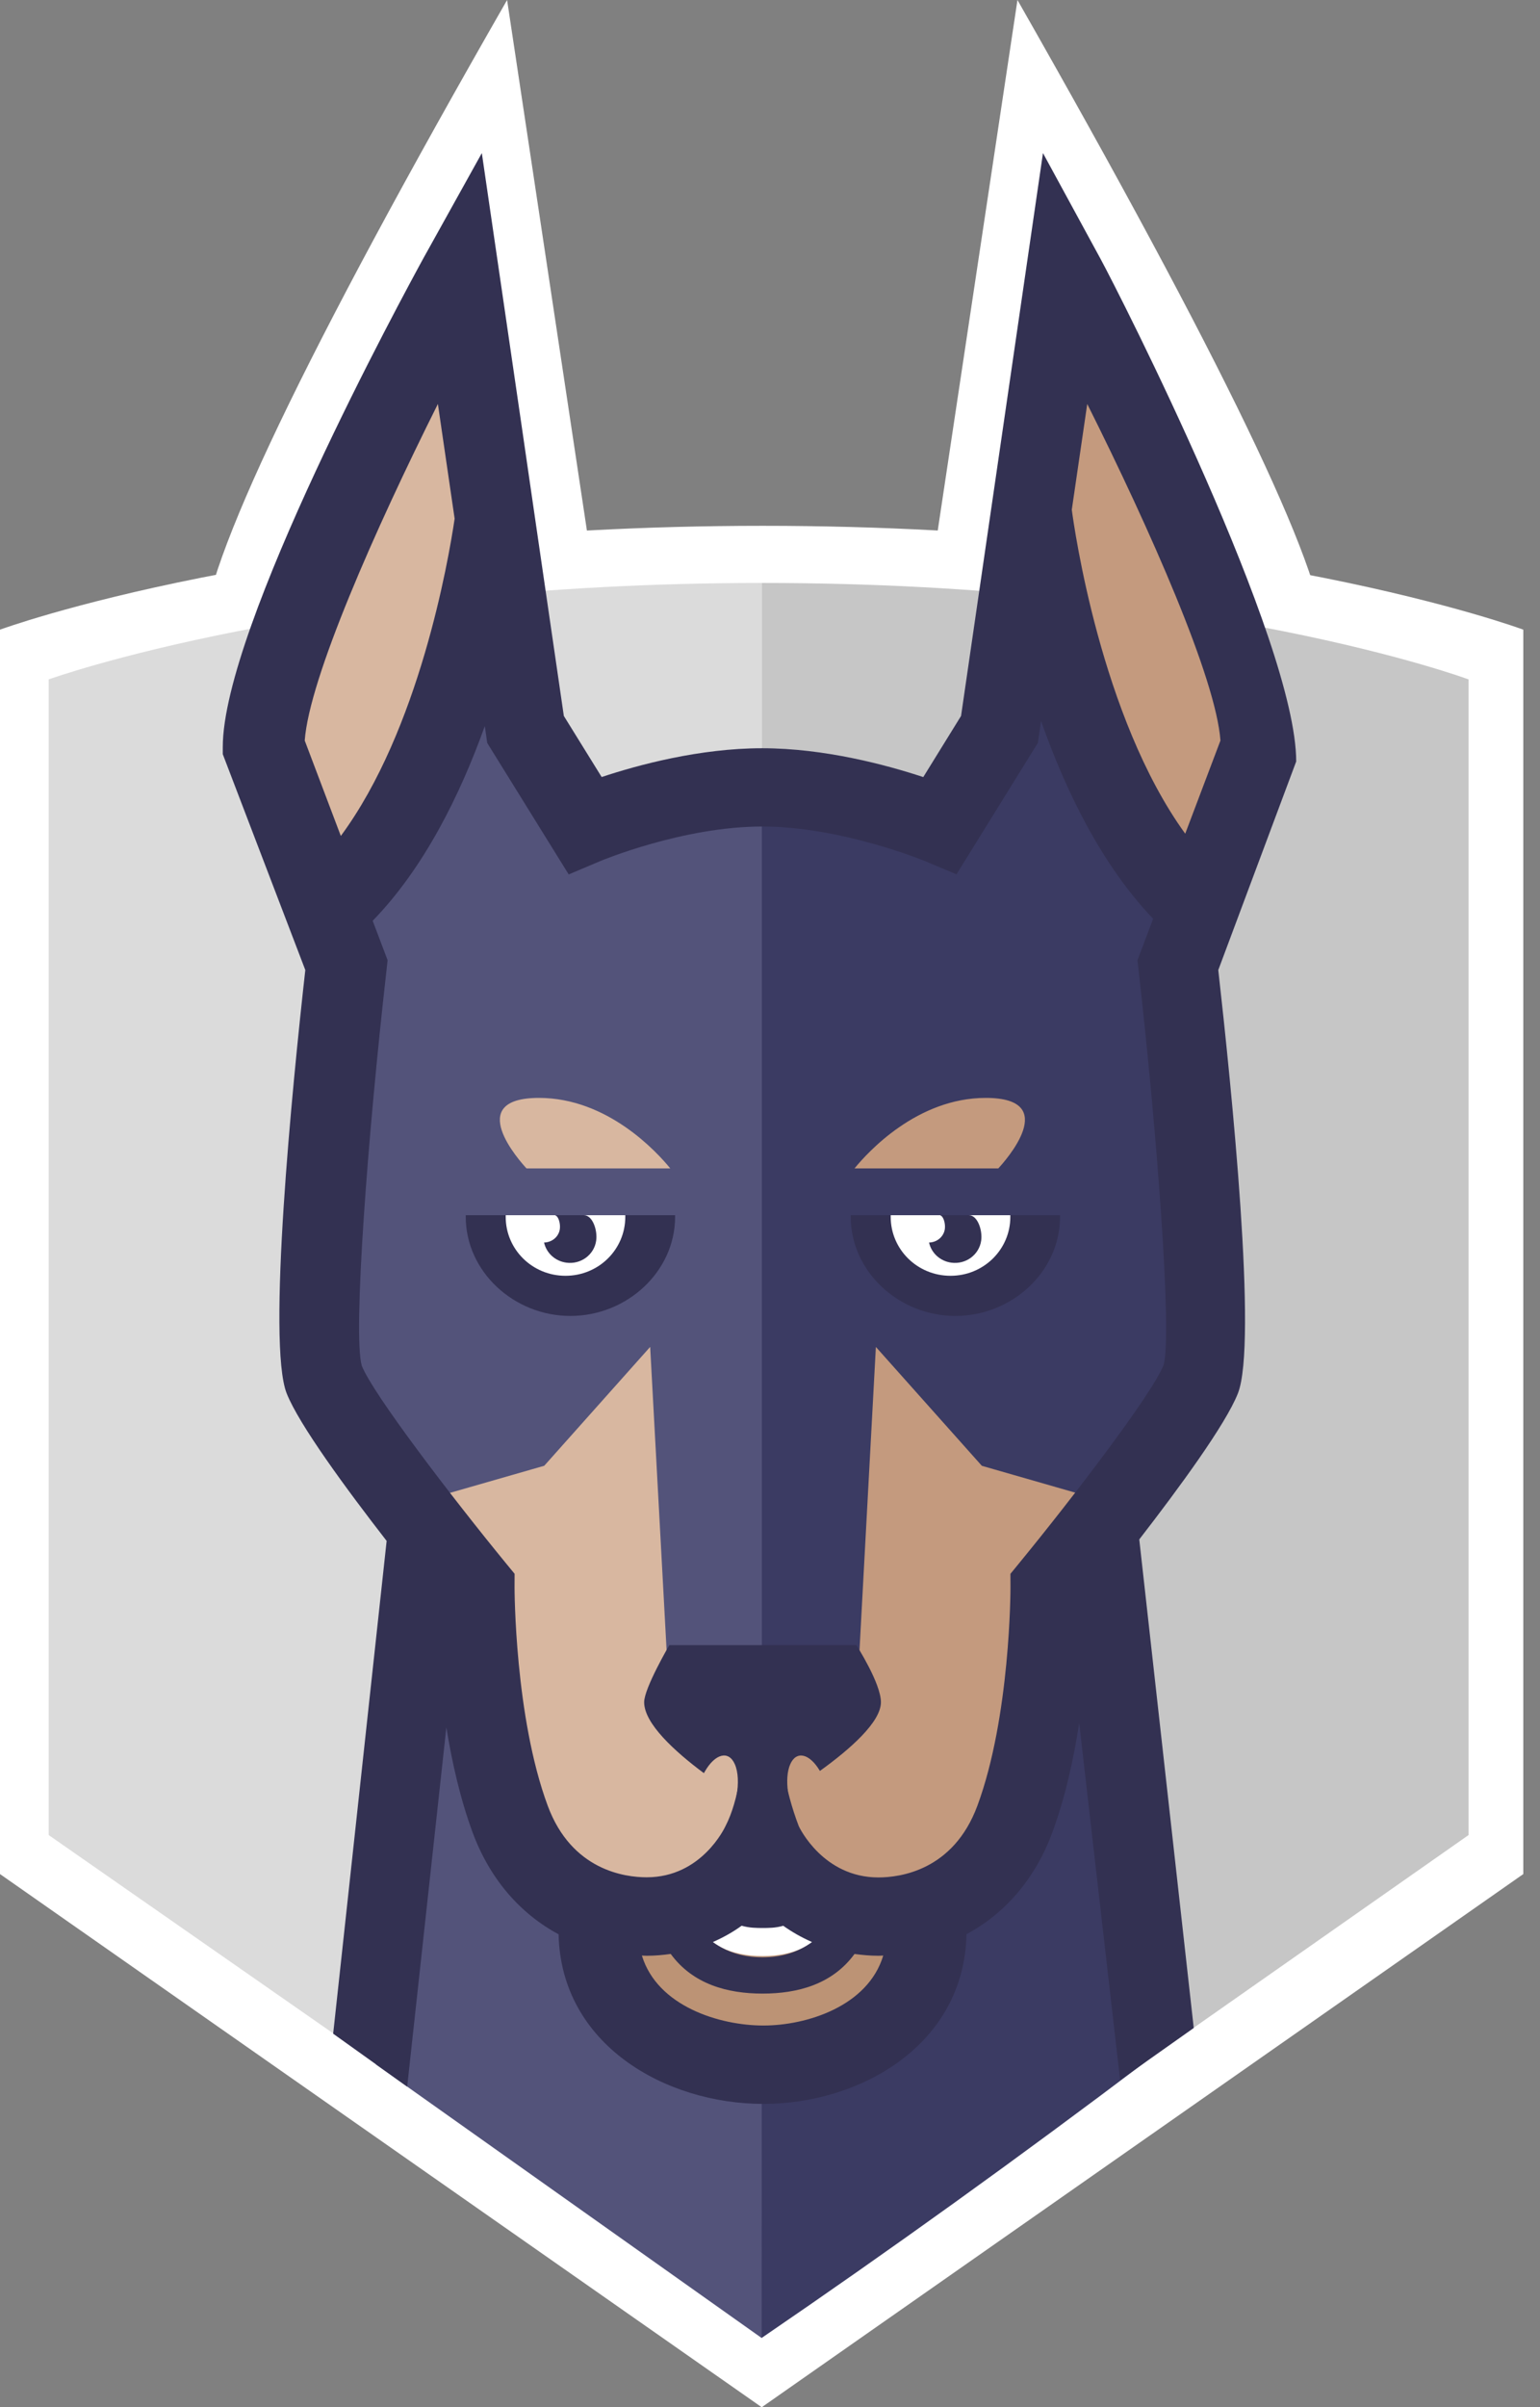
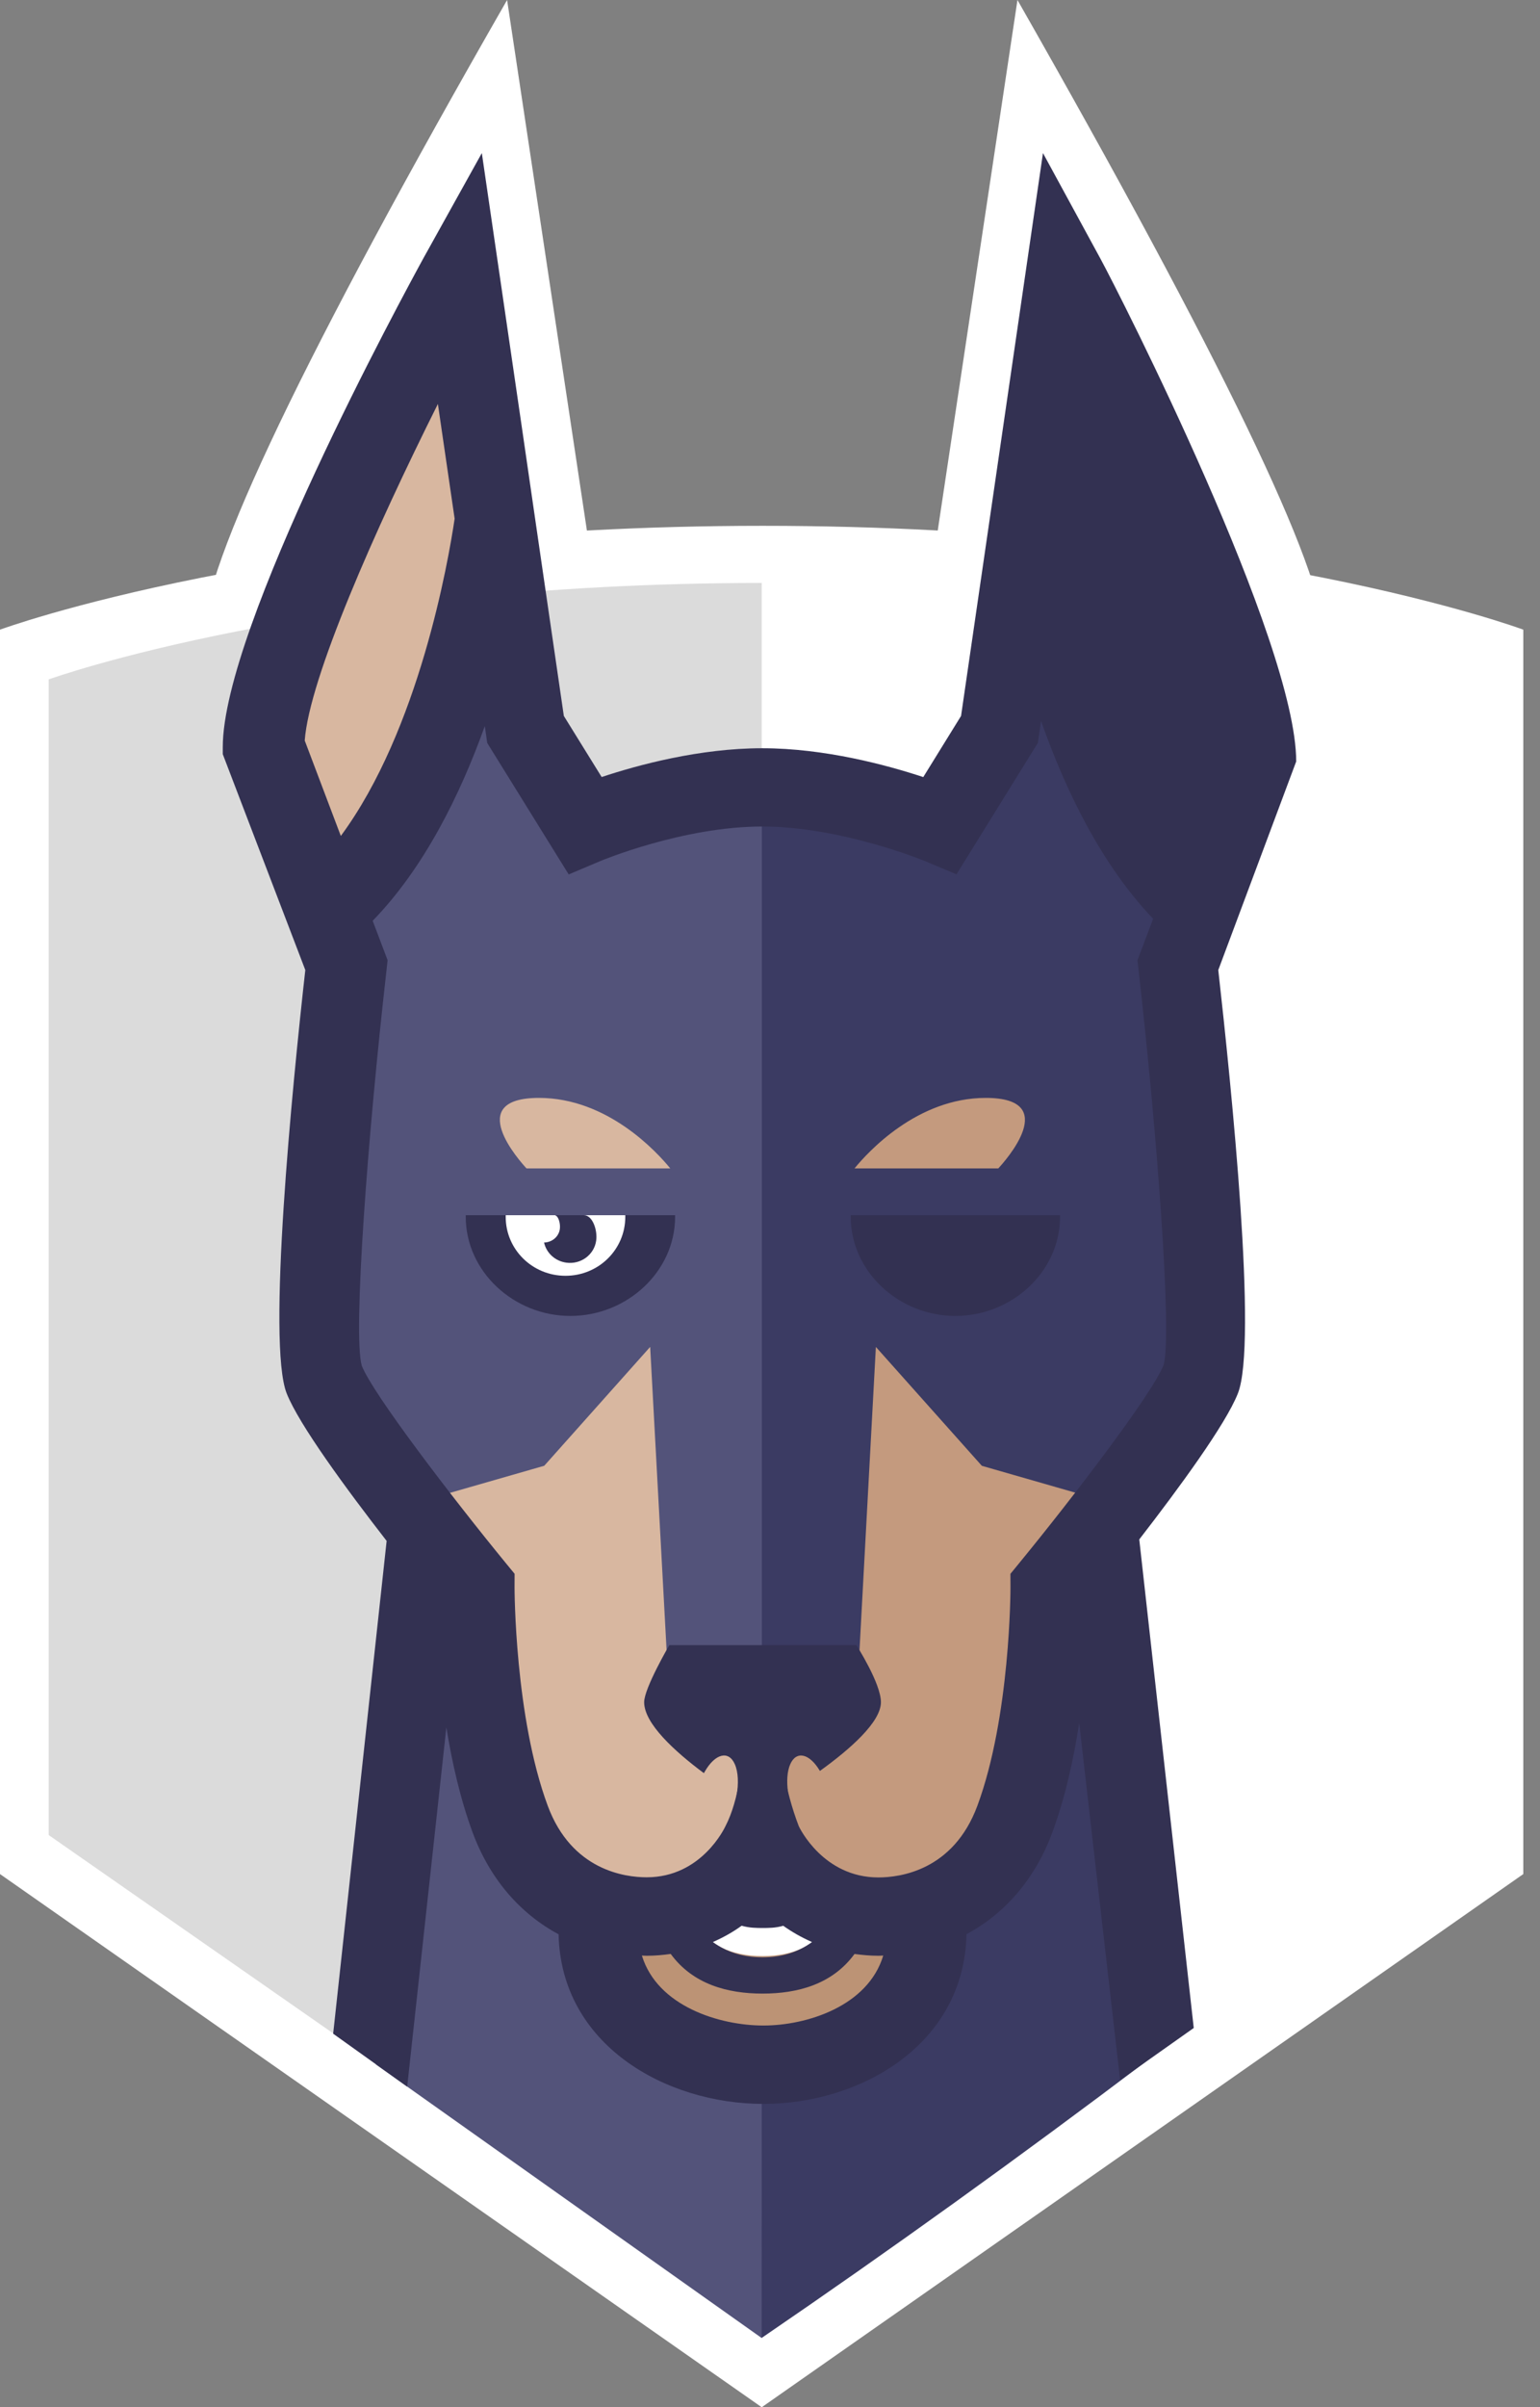
<svg xmlns="http://www.w3.org/2000/svg" width="32" height="50" viewBox="0 0 32 50" fill="none">
  <rect x="0" y="0" width="32" height="50" fill="#808080" stroke="none" />
  <path d="M27.502 13.193H4.225C4.225 11.739 6.329 7.341 10.537 0C10.537 0 11.119 3.871 12.285 11.614L19.396 11.615L21.142 0C25.382 7.438 27.502 11.836 27.502 13.193Z" fill="white" />
  <path d="M15.828 50.002L0 38.927V13.079C0 13.079 5.852 10.922 15.848 10.922C25.844 10.922 31.653 13.079 31.653 13.079V38.927L15.828 50.002Z" fill="white" />
  <path d="M15.828 48.441L1.012 38.117V14.112C1.012 14.112 6.552 12.109 15.828 12.109V48.441Z" fill="#DBDBDB" />
-   <path d="M15.848 12.109C15.841 12.109 15.835 12.11 15.828 12.109V48.411L30.515 38.117V14.112C30.515 14.112 25.124 12.109 15.848 12.109Z" fill="#C6C6C6" />
  <path d="M23.845 42.795L22.595 31.953H15.729C15.729 40.559 15.729 46.064 15.729 48.469L15.827 48.562C18.499 46.737 21.171 44.815 23.845 42.795Z" fill="#3B3B63" />
  <path d="M7.814 42.883L15.827 48.564L15.831 31.625H8.892L7.814 42.883Z" fill="#53537A" />
  <path d="M19.257 39.672C19.257 41.535 17.487 42.458 15.863 42.458C14.239 42.458 12.434 41.535 12.434 39.672" fill="#BC9375" />
  <path d="M15.846 40.631C14.542 40.631 13.908 39.69 13.908 37.758H14.53C14.53 40.02 15.418 40.02 15.846 40.02C16.273 40.02 17.162 40.02 17.162 37.758H17.783C17.783 39.69 17.149 40.631 15.846 40.631Z" fill="white" />
  <path d="M15.828 38.236C16.229 39.272 17.004 39.791 18.154 39.791C19.279 39.791 20.453 39.209 20.988 37.77C21.735 35.757 21.728 32.956 21.728 32.956C21.728 32.956 25.047 28.873 25.047 27.492C25.047 27.492 21.974 27.492 15.828 27.492V38.236Z" fill="#C49A7E" />
  <path d="M6.475 27.492C6.475 29.091 9.765 32.956 9.765 32.956C9.765 32.956 9.757 35.757 10.505 37.77C11.038 39.208 12.214 39.791 13.339 39.791C14.489 39.791 15.318 39.272 15.827 38.236V27.492H6.475Z" fill="#D8B7A0" />
  <path d="M24.651 18.298C22.092 15.72 21.452 10.344 21.452 10.344C20.975 12.038 19.936 17.032 19.936 17.032C19.936 17.032 17.919 16.391 15.747 16.388C15.675 16.388 15.675 23.117 15.747 36.576L17.815 35.107L18.2 27.978L20.402 30.447L23.239 31.262C23.239 31.262 24.3 30.518 24.3 30.521C24.751 29.901 24.9 29.372 25.009 29.098C25.403 28.101 24.518 20.473 24.518 20.473C24.204 19.826 24.651 18.298 24.651 18.298Z" fill="#3B3B63" />
  <path d="M11.774 17.032C11.774 17.032 10.735 12.038 10.258 10.344C10.258 10.344 9.618 15.72 7.059 18.298C7.059 18.298 7.505 19.827 7.191 20.473C7.191 20.473 6.307 28.101 6.701 29.097C6.81 29.372 6.96 29.9 7.41 30.52C7.41 30.517 8.472 31.261 8.472 31.261L11.309 30.446L13.51 27.977L13.896 35.106L15.83 36.537V16.351C13.649 16.354 11.774 17.032 11.774 17.032Z" fill="#53537A" />
  <path d="M22.86 5.362C23.284 6.14 26.934 13.328 26.934 15.817L25.315 20.149C25.589 22.594 26.134 27.906 25.722 28.944C25.469 29.586 24.501 30.906 23.673 31.976L24.805 42.124L23.275 43.206L22.425 35.791C22.308 36.544 22.132 37.347 21.864 38.069C21.51 39.024 20.884 39.748 20.083 40.176C20.036 42.466 17.887 43.701 15.863 43.701C13.822 43.701 11.655 42.467 11.607 40.178C10.805 39.748 10.178 39.025 9.823 38.069C9.566 37.375 9.392 36.607 9.275 35.88L8.461 43.343L6.923 42.243L8.034 32.007C7.2 30.933 6.214 29.592 5.957 28.943C5.546 27.905 6.07 22.594 6.344 20.149L4.629 15.665V15.519C4.629 13.03 8.374 6.14 8.799 5.362L10.012 3.18C10.751 8.237 11.12 10.768 11.119 10.772L11.716 14.871L12.502 16.14C13.257 15.889 14.539 15.542 15.837 15.542C17.136 15.542 18.427 15.891 19.185 16.141L19.97 14.871L21.672 3.18L22.86 5.362ZM15.863 42.073C16.759 42.073 18.035 41.675 18.353 40.62C18.319 40.621 18.286 40.624 18.252 40.624C18.078 40.624 17.915 40.608 17.756 40.587C17.294 41.218 16.574 41.41 15.845 41.41C15.117 41.41 14.398 41.216 13.937 40.586C13.778 40.608 13.613 40.624 13.437 40.624C13.403 40.624 13.371 40.621 13.338 40.62C13.66 41.675 14.953 42.073 15.863 42.073ZM14.813 40.339C15.091 40.544 15.435 40.657 15.845 40.657C16.254 40.657 16.596 40.543 16.873 40.339C16.652 40.242 16.452 40.127 16.275 40.001C16.116 40.048 15.963 40.047 15.845 40.047C15.726 40.047 15.572 40.047 15.411 40C15.235 40.127 15.035 40.242 14.813 40.339ZM21.18 32.466C22.281 31.123 23.938 28.96 24.178 28.355C24.359 27.732 24.05 23.6 23.657 20.137L23.636 19.945L23.961 19.084C22.89 17.963 22.143 16.426 21.632 14.975L21.566 15.431L19.875 18.161L19.215 17.884C19.198 17.877 17.474 17.168 15.838 17.168C14.191 17.168 12.495 17.877 12.478 17.884L11.817 18.163L10.124 15.432L10.074 15.082C9.558 16.519 8.81 18.029 7.744 19.126L8.054 19.945L8.033 20.138C7.639 23.6 7.33 27.732 7.518 28.37C7.752 28.961 9.409 31.124 10.509 32.466L10.693 32.69L10.692 32.977C10.692 33.005 10.695 35.661 11.382 37.51C11.88 38.851 12.986 38.994 13.438 38.994C14.577 38.994 15.058 37.968 15.078 37.925C15.345 37.409 15.478 36.562 15.478 35.384H16.166C16.166 36.331 16.31 37.18 16.597 37.93C16.614 37.968 17.108 38.997 18.252 38.997C18.704 38.997 19.81 38.852 20.308 37.511C20.996 35.656 20.997 33.005 20.997 32.978L20.996 32.691L21.18 32.466Z" fill="#333152" />
  <path d="M20.992 25.242H18.506H17.678V25.276C17.678 26.413 18.678 27.334 19.852 27.334C21.027 27.334 22.027 26.413 22.027 25.276V25.242H20.992Z" fill="#333152" />
-   <path d="M18.508 25.242V25.276C18.508 25.953 19.062 26.5 19.751 26.5C20.44 26.5 20.994 25.953 20.994 25.276V25.242H18.508Z" fill="white" />
  <path d="M19.551 25.242C19.546 25.242 19.541 25.245 19.536 25.246C19.608 25.261 19.648 25.422 19.633 25.529C19.609 25.692 19.467 25.806 19.305 25.809C19.352 26.023 19.53 26.194 19.765 26.227C20.067 26.269 20.345 26.066 20.388 25.77C20.419 25.553 20.312 25.242 20.134 25.242H19.551Z" fill="#333152" />
  <path d="M12.992 25.242H10.506H9.678V25.276C9.678 26.413 10.679 27.334 11.852 27.334C13.027 27.334 14.028 26.413 14.028 25.276V25.242H12.992Z" fill="#333152" />
  <path d="M10.508 25.242V25.276C10.508 25.953 11.062 26.5 11.75 26.5C12.439 26.5 12.993 25.953 12.993 25.276V25.242H10.508Z" fill="white" />
  <path d="M12.135 25.242H11.551C11.546 25.242 11.541 25.245 11.536 25.246C11.608 25.261 11.648 25.422 11.633 25.529C11.61 25.692 11.468 25.806 11.305 25.809C11.353 26.023 11.53 26.194 11.766 26.227C12.067 26.269 12.346 26.066 12.388 25.77C12.419 25.553 12.313 25.242 12.135 25.242Z" fill="#333152" />
  <path d="M20.743 24.27C20.882 24.121 22.063 22.805 20.483 22.805C19.055 22.805 18.028 23.936 17.756 24.27H20.743Z" fill="#C49A7E" />
  <path d="M13.928 24.27C13.656 23.936 12.629 22.805 11.2 22.805C9.621 22.805 10.803 24.121 10.941 24.27H13.928Z" fill="#D8B7A0" />
  <path d="M6.332 15.382C6.426 14.091 7.794 10.998 9.099 8.391L9.447 10.774C9.315 11.666 8.708 15.161 7.082 17.364L6.332 15.382Z" fill="#D8B7A0" />
-   <path d="M22.271 10.588L22.592 8.391C23.897 10.998 25.266 14.091 25.36 15.382L24.628 17.317C22.871 14.892 22.319 10.949 22.271 10.588Z" fill="#C49A7E" />
  <path d="M14.626 36.831C14.014 36.375 13.385 35.799 13.385 35.357C13.385 35.066 13.908 34.172 13.908 34.172H17.795C17.795 34.172 18.305 34.965 18.305 35.357C18.305 35.768 17.671 36.328 17.037 36.785C16.822 36.421 16.548 36.357 16.421 36.645C16.355 36.793 16.343 37.008 16.375 37.232C16.03 37.45 15.778 37.591 15.778 37.591C15.778 37.591 15.583 37.48 15.305 37.3C15.35 37.052 15.341 36.808 15.269 36.645C15.141 36.353 14.861 36.422 14.644 36.8C14.638 36.81 14.632 36.821 14.626 36.831Z" fill="#333152" />
</svg>